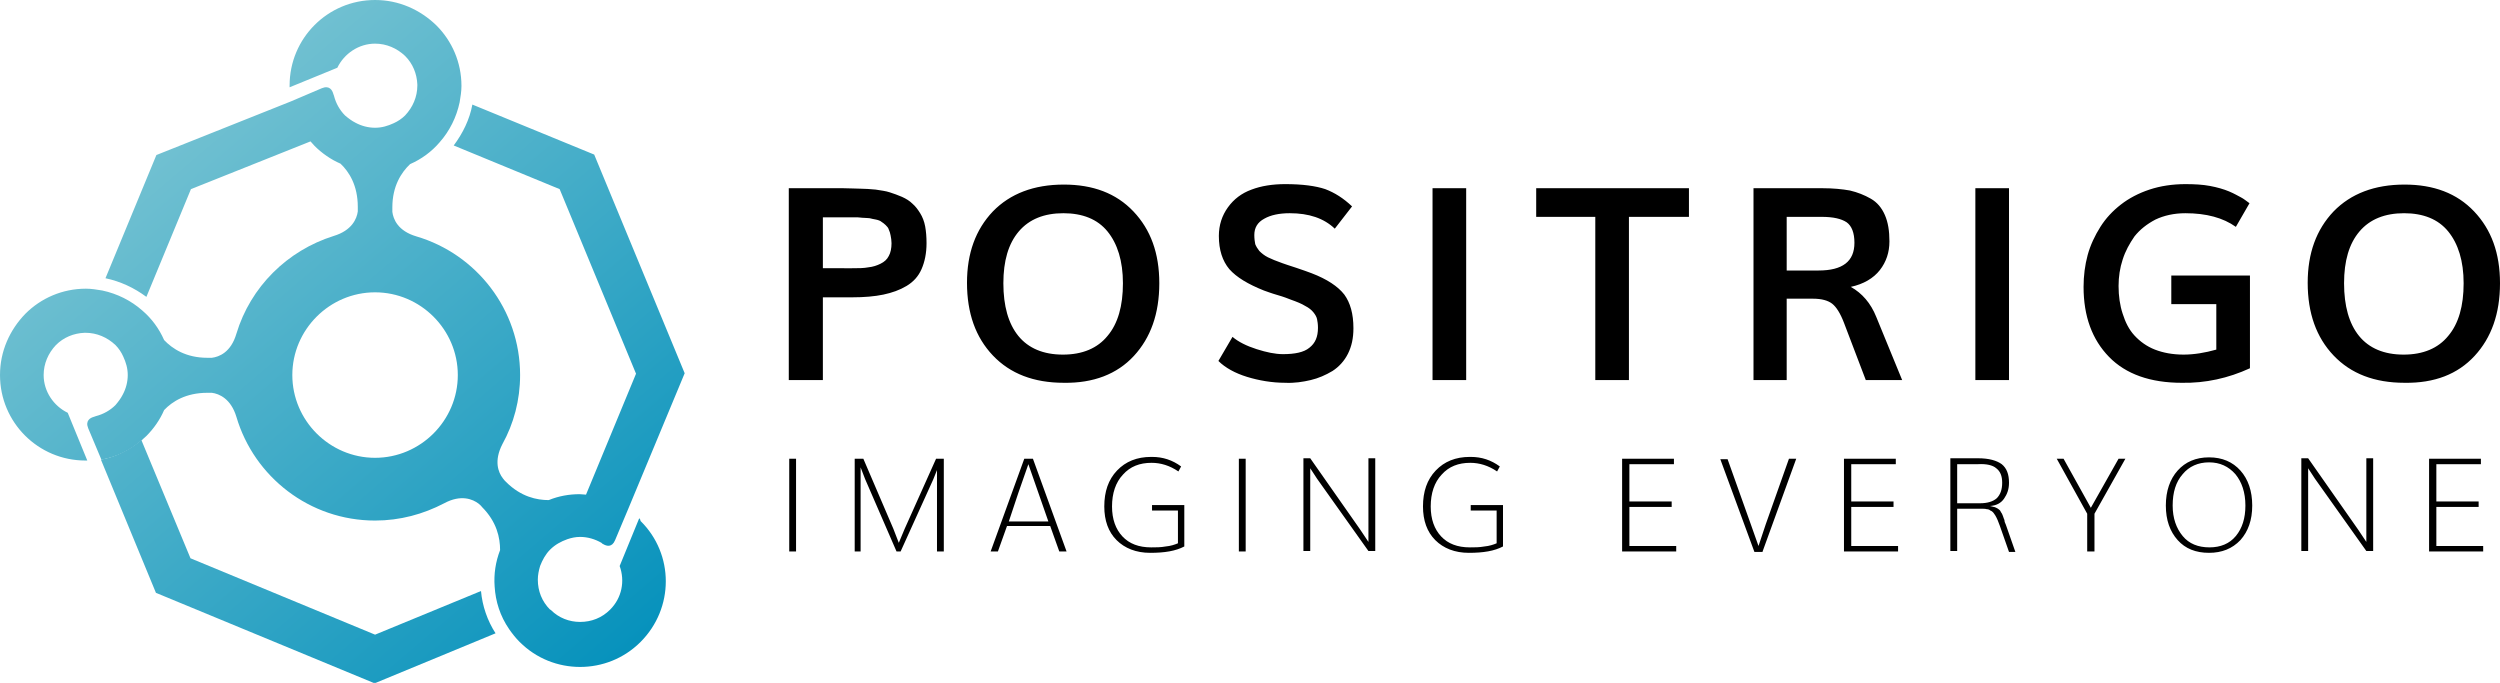
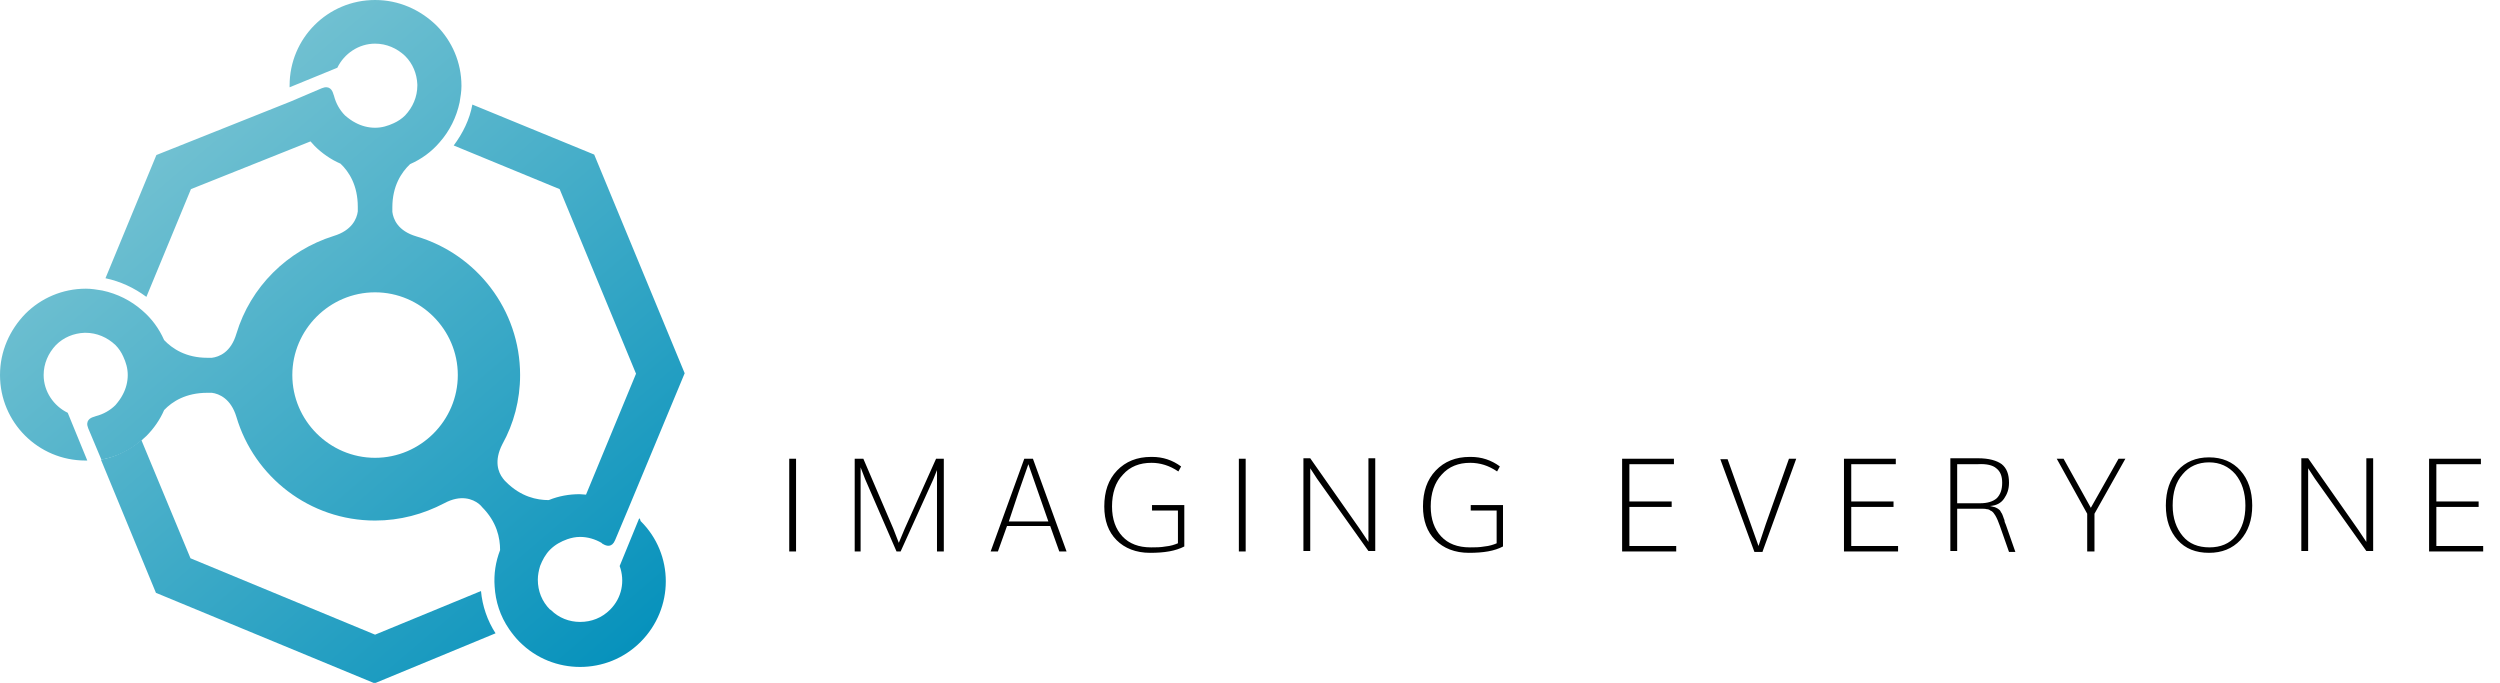
<svg xmlns="http://www.w3.org/2000/svg" version="1.1" x="0px" y="0px" viewBox="0 0 549.9 150.2" style="enable-background:new 0 0 549.9 150.2;" xml:space="preserve">
  <style type="text/css">
	.st0{fill:url(#SVGID_1_);}
	.st1{fill:url(#SVGID_00000147909301017017810560000015655405490003448751_);}
</style>
  <g id="TYPO">
    <g>
-       <path d="M518.9,73.9c-2.2-2.7-3.3-6.6-3.3-11.6c0-4.9,1.1-8.7,3.4-11.4c2.3-2.7,5.6-4,9.8-4c4.2,0,7.5,1.3,9.7,4    c2.2,2.7,3.4,6.5,3.4,11.4c0,5-1.1,8.9-3.4,11.6c-2.2,2.7-5.5,4.1-9.8,4.1C524.4,78,521.1,76.6,518.9,73.9 M544.3,78.3    c3.7-4,5.6-9.3,5.6-16c0-6.6-1.9-11.8-5.7-15.8c-3.8-4-8.9-5.9-15.3-5.9c-6.6,0-11.8,2-15.6,5.9c-3.8,4-5.7,9.2-5.7,15.7    c0,6.7,1.9,12,5.7,16c3.8,4,9,6,15.6,6C535.5,84.3,540.6,82.3,544.3,78.3 M494.9,81V60.6h-17.3v6.3h9.9v10    c-2.5,0.7-4.9,1.1-7.2,1.1c-2.4,0-4.5-0.4-6.3-1.1c-1.8-0.7-3.3-1.8-4.5-3.1c-1.2-1.3-2-2.9-2.6-4.8c-0.6-1.8-0.9-3.9-0.9-6.1    c0-2,0.3-4,0.9-5.8c0.6-1.9,1.5-3.5,2.6-5.1c1.2-1.5,2.7-2.7,4.6-3.7c1.9-0.9,4.1-1.4,6.6-1.4c4.6,0,8.3,1,11.1,3l3-5.2    c-0.7-0.5-1.3-1-1.9-1.3c-0.6-0.3-1.4-0.8-2.6-1.3c-1.2-0.5-2.6-0.9-4.2-1.2c-1.6-0.3-3.4-0.4-5.4-0.4c-2.8,0-5.5,0.4-7.9,1.2    c-2.4,0.8-4.5,1.9-6.3,3.3c-1.8,1.4-3.3,3-4.5,4.9c-1.2,1.9-2.2,4-2.8,6.2c-0.6,2.2-0.9,4.6-0.9,7c0,6.5,1.9,11.6,5.6,15.4    c3.7,3.8,9.1,5.7,16,5.7C485.1,84.3,490.1,83.2,494.9,81 M441.9,41.4h-7.4v42.2h7.4V41.4z M393,83.6V65.7h5.8    c1.9,0,3.3,0.4,4.2,1.1c0.9,0.7,1.8,2.1,2.6,4.2l4.8,12.6h8l-5.7-13.9c-1.2-3-3.1-5.2-5.6-6.6c2.8-0.6,5-1.9,6.4-3.7    c1.4-1.8,2.1-3.9,2.1-6.3c0-2.3-0.3-4.2-1-5.8c-0.7-1.6-1.7-2.8-3.1-3.6c-1.4-0.8-2.9-1.4-4.6-1.8c-1.7-0.3-3.7-0.5-6-0.5h-15.2    v42.2H393z M392.9,47.7h7.8c2.5,0,4.3,0.4,5.5,1.2c1.1,0.8,1.7,2.3,1.7,4.5c0,4.1-2.6,6.1-7.9,6.1h-7V47.7z M358.3,83.6V47.7h13.2    v-6.3h-33.6v6.3h13v35.9H358.3z M322.5,41.4h-7.4v42.2h7.4V41.4z M288.3,83.6c1.7-0.4,3.3-1.1,4.8-2c1.4-0.9,2.6-2.2,3.4-3.8    c0.8-1.6,1.2-3.4,1.2-5.6c0-3.2-0.7-5.6-2-7.4c-1.4-1.8-3.8-3.4-7.2-4.7c-0.8-0.3-1.9-0.7-3.4-1.2c-1.5-0.5-2.5-0.8-3-1    c-1.4-0.5-2.4-0.9-3.2-1.3c-0.8-0.4-1.4-0.9-1.9-1.4c-0.4-0.5-0.7-1-0.9-1.5c-0.1-0.5-0.2-1.2-0.2-2c0-1.6,0.7-2.8,2.2-3.6    c1.4-0.8,3.3-1.2,5.6-1.2c4.2,0,7.5,1.1,9.9,3.4l3.8-4.9c-1.9-1.8-3.8-3-5.9-3.8c-2.1-0.7-5-1.1-8.8-1.1c-2.8,0-5.3,0.4-7.4,1.2    c-2.2,0.8-3.9,2.1-5.2,3.9c-1.3,1.8-2,3.9-2,6.3c0,3.1,0.8,5.5,2.3,7.3c1.6,1.8,4.1,3.3,7.6,4.7c0.6,0.2,1.6,0.6,3,1    c1.4,0.4,2.4,0.8,2.9,1c1.4,0.5,2.4,0.9,3.2,1.4c0.8,0.4,1.4,0.9,1.8,1.4c0.4,0.5,0.7,1,0.8,1.5c0.1,0.5,0.2,1.1,0.2,1.9    c0,2-0.6,3.4-1.9,4.4c-1.2,1-3.2,1.4-5.8,1.4c-1.7,0-3.6-0.4-5.8-1.1c-2.2-0.7-4-1.6-5.3-2.7l-3.1,5.3c1.5,1.5,3.7,2.7,6.3,3.5    s5.5,1.3,8.4,1.3C284.7,84.3,286.6,84,288.3,83.6 M224,73.9c-2.2-2.7-3.3-6.6-3.3-11.6c0-4.9,1.1-8.7,3.4-11.4    c2.3-2.7,5.6-4,9.8-4c4.2,0,7.5,1.3,9.7,4c2.2,2.7,3.4,6.5,3.4,11.4c0,5-1.1,8.9-3.4,11.6c-2.2,2.7-5.5,4.1-9.8,4.1    C229.5,78,226.2,76.6,224,73.9 M249.4,78.3c3.7-4,5.6-9.3,5.6-16c0-6.6-1.9-11.8-5.7-15.8c-3.8-4-8.9-5.9-15.3-5.9    c-6.6,0-11.8,2-15.6,5.9c-3.8,4-5.7,9.2-5.7,15.7c0,6.7,1.9,12,5.7,16c3.8,4,9,6,15.6,6C240.5,84.3,245.7,82.3,249.4,78.3     M181,83.6V65.4h6.4c2.7,0,5-0.2,6.9-0.6c1.9-0.4,3.6-1,5.1-1.9c1.5-0.9,2.6-2.1,3.3-3.7c0.7-1.6,1.1-3.5,1.1-5.7    c0-1.4-0.1-2.6-0.3-3.7c-0.2-1.1-0.6-2.1-1.1-2.9c-0.5-0.8-1-1.5-1.7-2.1c-0.6-0.6-1.4-1.1-2.3-1.5c-0.9-0.4-1.8-0.7-2.7-1    c-0.9-0.3-1.9-0.4-3.1-0.6c-1.2-0.1-2.3-0.2-3.4-0.2c-1,0-2.3-0.1-3.7-0.1h-12v42.2H181z M181,47.8h5c0.9,0,1.5,0,2,0    c0.4,0,1,0,1.7,0.1c0.7,0,1.3,0.1,1.6,0.1c0.4,0.1,0.8,0.2,1.4,0.3c0.5,0.1,1,0.3,1.2,0.5c0.3,0.2,0.6,0.4,0.9,0.7    c0.3,0.3,0.6,0.6,0.7,1c0.2,0.4,0.3,0.8,0.4,1.3c0.1,0.5,0.2,1.1,0.2,1.7c0,1.1-0.2,2.1-0.6,2.8c-0.4,0.8-1,1.3-1.8,1.7    c-0.8,0.4-1.7,0.7-2.7,0.8c-1,0.2-2.2,0.2-3.6,0.2H181V47.8z" />
      <path d="M546.2,121.3v-1.2h-10.3v-8.6h9.3v-1.2h-9.3v-8.2h9.8v-1.2h-11.4v20.4H546.2z M507.7,121.3v-18.3l1.5,2.3l11.3,15.9h1.5    v-20.4h-1.5v18.4l-1.8-2.7l-11-15.7h-1.5v20.4H507.7z M480.1,117.9c-1.4-1.7-2.2-3.9-2.2-6.7c0-2.9,0.7-5.2,2.2-6.9    c1.4-1.7,3.4-2.6,5.8-2.6c2.4,0,4.3,0.9,5.8,2.6c1.4,1.7,2.2,4,2.2,6.9c0,2.8-0.7,5-2.1,6.7c-1.4,1.7-3.4,2.5-5.8,2.5    C483.5,120.4,481.5,119.6,480.1,117.9 M492.8,118.8c1.7-1.9,2.6-4.4,2.6-7.6c0-3.2-0.9-5.8-2.6-7.7c-1.7-1.9-4-2.9-6.9-2.9    c-2.9,0-5.2,1-6.9,2.9c-1.7,1.9-2.6,4.5-2.6,7.7c0,3.2,0.9,5.7,2.6,7.6c1.7,1.9,4,2.8,6.9,2.8C488.7,121.6,491,120.7,492.8,118.8     M460.7,121.3V113l6.8-12.1H466l-6.1,10.8l-6-10.8h-1.5l6.7,12.1v8.3H460.7z M430.5,121.3v-9.4h5.4c0.4,0,0.8,0,1.1,0.1    c0.3,0,0.6,0.1,0.8,0.3c0.3,0.1,0.5,0.3,0.6,0.4s0.3,0.4,0.5,0.7c0.2,0.3,0.3,0.6,0.5,1c0.1,0.3,0.3,0.8,0.5,1.3l2,5.7h1.4l-2.1-6    c-0.2-0.4-0.3-0.7-0.3-1c-0.1-0.2-0.2-0.5-0.3-0.8c-0.1-0.3-0.2-0.5-0.3-0.7c-0.1-0.1-0.2-0.3-0.3-0.5c-0.1-0.2-0.3-0.3-0.4-0.4    c-0.1-0.1-0.3-0.2-0.5-0.3c-0.2-0.1-0.4-0.2-0.6-0.2c-0.2-0.1-0.5-0.1-0.8-0.2c1.4-0.1,2.4-0.6,3.1-1.6s1.1-2.1,1.1-3.5    c0-1.9-0.5-3.2-1.6-4.1c-1.1-0.8-2.8-1.3-5.2-1.3H429v20.4H430.5z M430.6,102.1h4.5c1.8-0.1,3.2,0.2,4,0.9    c0.9,0.7,1.3,1.7,1.3,3.2c0,1.5-0.4,2.6-1.2,3.4c-0.8,0.7-2,1.1-3.7,1.1h-5V102.1z M417.5,121.3v-1.2h-10.3v-8.6h9.3v-1.2h-9.3    v-8.2h9.8v-1.2h-11.4v20.4H417.5z M387.7,121.3l7.4-20.4h-1.6l-5.1,14.4l-1.6,4.8l-1.7-4.8l-5.1-14.3h-1.6l7.5,20.4H387.7z     M368.7,121.3v-1.2h-10.3v-8.6h9.3v-1.2h-9.3v-8.2h9.8v-1.2h-11.4v20.4H368.7z M330.6,120.2v-9.1h-7.1v1.2h5.7v7.2    c-0.7,0.3-1.6,0.6-2.7,0.7c-1.1,0.2-2.1,0.2-3.2,0.2c-2.7,0-4.8-0.8-6.3-2.4c-1.5-1.6-2.3-3.8-2.3-6.6c0-2.9,0.8-5.3,2.4-7    c1.6-1.8,3.7-2.6,6.3-2.6c2,0,4,0.6,5.9,1.9l0.6-1.1c-1.9-1.4-4-2.1-6.4-2.1h-0.2c-3.1,0-5.6,1-7.5,3s-2.8,4.6-2.8,7.9    c0,3.1,0.9,5.6,2.7,7.4c1.8,1.8,4.3,2.8,7.4,2.8C326.3,121.6,328.7,121.2,330.6,120.2 M288.2,121.3v-18.3l1.5,2.3l11.3,15.9h1.5    v-20.4h-1.5v18.4l-1.8-2.7l-11-15.7h-1.5v20.4H288.2z M274,100.9h-1.5v20.4h1.5V100.9z M260.5,120.2v-9.1h-7.1v1.2h5.7v7.2    c-0.7,0.3-1.6,0.6-2.7,0.7c-1.1,0.2-2.1,0.2-3.2,0.2c-2.7,0-4.8-0.8-6.3-2.4c-1.5-1.6-2.3-3.8-2.3-6.6c0-2.9,0.8-5.3,2.4-7    c1.6-1.8,3.7-2.6,6.3-2.6c2,0,4,0.6,5.9,1.9l0.6-1.1c-1.9-1.4-4-2.1-6.4-2.1h-0.2c-3.1,0-5.6,1-7.5,3c-1.9,2-2.8,4.6-2.8,7.9    c0,3.1,0.9,5.6,2.7,7.4s4.3,2.8,7.4,2.8C256.2,121.6,258.6,121.2,260.5,120.2 M219.5,121.3l2-5.6h9.5l2,5.6h1.6l-7.4-20.4h-1.9    l-7.4,20.4H219.5z M224,108.4l2.2-6.3l2.2,6.3l2.2,6.3h-8.7L224,108.4z M189.3,121.3v-18.5l1,2.6l6.9,15.9h0.9l7.2-15.9l0.8-2    v17.9h1.5v-20.4h-1.7l-6.9,15.4l-1.3,3.1l-1.2-3.1l-6.6-15.4h-1.9v20.4H189.3z M175.1,100.9h-1.5v20.4h1.5V100.9z" />
    </g>
  </g>
  <g id="ICON">
    <g>
      <linearGradient id="SVGID_1_" gradientUnits="userSpaceOnUse" x1="-12.994" y1="-30.126" x2="142.154" y2="151.914">
        <stop offset="0" style="stop-color:#A9D9DC" />
        <stop offset="1" style="stop-color:#008FBB" />
      </linearGradient>
      <path class="st0" d="M140.6,114l-4.3,10.5c1.2,3.3,0.5,7-2.1,9.6c-1.8,1.8-4.1,2.7-6.6,2.7c-2.4,0-4.7-0.9-6.4-2.6    c-0.1-0.1-0.1-0.1-0.2-0.1c-1.8-1.8-2.7-4.1-2.7-6.6c0-1,0.2-2,0.5-3c0.5-1.3,1.2-2.6,2.2-3.6c1.1-1.1,2.4-1.8,3.8-2.3    c0.9-0.3,1.8-0.5,2.8-0.5c1.7,0,3.3,0.5,4.7,1.3c0,0,0,0,0,0s0.1,0.1,0.2,0.2c0.1,0,0.2,0.1,0.2,0.1c0.7,0.4,1.9,0.8,2.6-0.9    l2.9-6.9l12.4-29.8l-19.9-48.1L103.9,23l0,0c-0.6,3.3-2.1,6.3-4.1,9l23.3,9.6l16.8,40.6l-11,26.6c-0.5,0-0.9-0.1-1.4-0.1    c-2.3,0-4.6,0.4-6.8,1.3c-2.6,0-6.1-0.7-9.4-4c-0.3-0.3-0.5-0.5-0.7-0.8c-1-1.3-2-3.8-0.1-7.5c2.5-4.5,3.9-9.7,3.9-15.2    c0-14.4-9.6-26.6-22.8-30.5l0,0c-4.1-1.2-5.1-3.8-5.3-5.4c0-0.3,0-0.7,0-1c0-4.7,2-7.7,3.9-9.5c2.5-1.1,4.7-2.7,6.5-4.8    c2.2-2.5,3.7-5.5,4.4-8.8c0.2-1.2,0.4-2.4,0.4-3.6c0-5.2-2.1-9.9-5.5-13.3C92.4,2.1,87.7,0,82.5,0C72.1,0,63.7,8.4,63.7,18.8    c0,0.1,0,0.2,0,0.4l10.5-4.3c1.5-3.1,4.7-5.3,8.3-5.3c2.5,0,4.8,1,6.6,2.7c1.7,1.7,2.6,3.9,2.7,6.3c0,0.1,0,0.1,0,0.2    c0,2.5-1,4.8-2.7,6.6c-0.7,0.7-1.6,1.3-2.5,1.7c-1.3,0.6-2.6,1-4.1,1c-1.5,0-3-0.4-4.3-1.1c-0.8-0.4-1.6-1-2.3-1.6    c-1.2-1.2-2-2.7-2.4-4.2c0,0,0,0,0,0s0-0.1-0.1-0.3c0-0.1-0.1-0.2-0.1-0.3c-0.2-0.7-0.8-1.9-2.5-1.2L64,22.3L34.4,34.1L23.2,61.2    c3.3,0.7,6.3,2.1,9,4.1l9.8-23.7l26.3-10.5c0,0,0,0,0,0h0c0.3,0.3,0.6,0.7,0.9,1c1.6,1.6,3.6,3,5.7,3.9c1.9,1.8,3.8,4.8,3.8,9.5    c0,0.4,0,0.7,0,1c-0.2,1.6-1.3,4.2-5.3,5.4l0,0C63.2,55.1,55.1,63.1,52,73.4l0,0c-1.2,4.1-3.8,5.1-5.4,5.3c-0.3,0-0.7,0-1,0    c-4.7,0-7.7-2-9.5-3.9c-1.1-2.5-2.7-4.7-4.8-6.5c-2.5-2.2-5.5-3.7-8.8-4.4c-1.2-0.2-2.4-0.4-3.6-0.4c-5.2,0-9.9,2.1-13.3,5.5    C2.1,72.6,0,77.3,0,82.5c0,10.4,8.4,18.8,18.8,18.8c0.1,0,0.2,0,0.4,0l-4.3-10.5c-3.1-1.5-5.3-4.7-5.3-8.3c0-2.5,1-4.8,2.7-6.6    c1.7-1.7,3.9-2.6,6.3-2.7c0.1,0,0.1,0,0.2,0c2.5,0,4.8,1,6.6,2.7c0.7,0.7,1.3,1.6,1.7,2.5c0.6,1.3,1,2.6,1,4.1    c0,1.5-0.4,3-1.1,4.3l0,0c-0.4,0.8-1,1.6-1.6,2.3c-1.2,1.2-2.7,2-4.2,2.4c0,0,0,0,0,0s-0.1,0-0.3,0.1c-0.1,0-0.2,0.1-0.3,0.1    c-0.7,0.2-1.9,0.8-1.2,2.5l2.9,6.9c3.4-0.6,6.4-2.1,8.9-4.3l0,0c0.3-0.3,0.7-0.6,1-0.9c1.6-1.6,3-3.6,3.9-5.7    c1.8-1.9,4.8-3.8,9.5-3.8c0.4,0,0.7,0,1,0c1.6,0.2,4.2,1.3,5.4,5.3l0,0c3.9,13.2,16.1,22.8,30.5,22.8c5.5,0,10.6-1.4,15.2-3.8l0,0    c3.7-2,6.3-0.9,7.6,0.1c0.2,0.2,0.5,0.4,0.7,0.7c3.3,3.3,4,6.8,4,9.5c-1,2.6-1.4,5.3-1.2,8c0.2,3.3,1.2,6.5,3.2,9.4    c0.7,1,1.4,1.9,2.3,2.8c3.7,3.7,8.5,5.5,13.3,5.5c4.8,0,9.6-1.8,13.3-5.5c7.4-7.4,7.4-19.3,0-26.6    C140.8,114.1,140.7,114.1,140.6,114z M82.5,100.7c-10,0-18.2-8.2-18.2-18.2c0-10,8.2-18.2,18.2-18.2c10,0,18.2,8.2,18.2,18.2    C100.7,92.5,92.5,100.7,82.5,100.7z" />
      <linearGradient id="SVGID_00000146457904344700545570000004188084862047318698_" gradientUnits="userSpaceOnUse" x1="-43.924" y1="-3.764" x2="111.223" y2="178.275">
        <stop offset="0" style="stop-color:#A9D9DC" />
        <stop offset="1" style="stop-color:#008FBB" />
      </linearGradient>
      <path style="fill:url(#SVGID_00000146457904344700545570000004188084862047318698_);" d="M82.5,139.6l-40.6-16.8l-10.8-26    c-2.5,2.1-5.5,3.7-8.9,4.3l12.1,29.3l48.1,19.9l26.6-11c-1.8-2.8-2.9-6-3.2-9.3L82.5,139.6z" />
    </g>
  </g>
</svg>